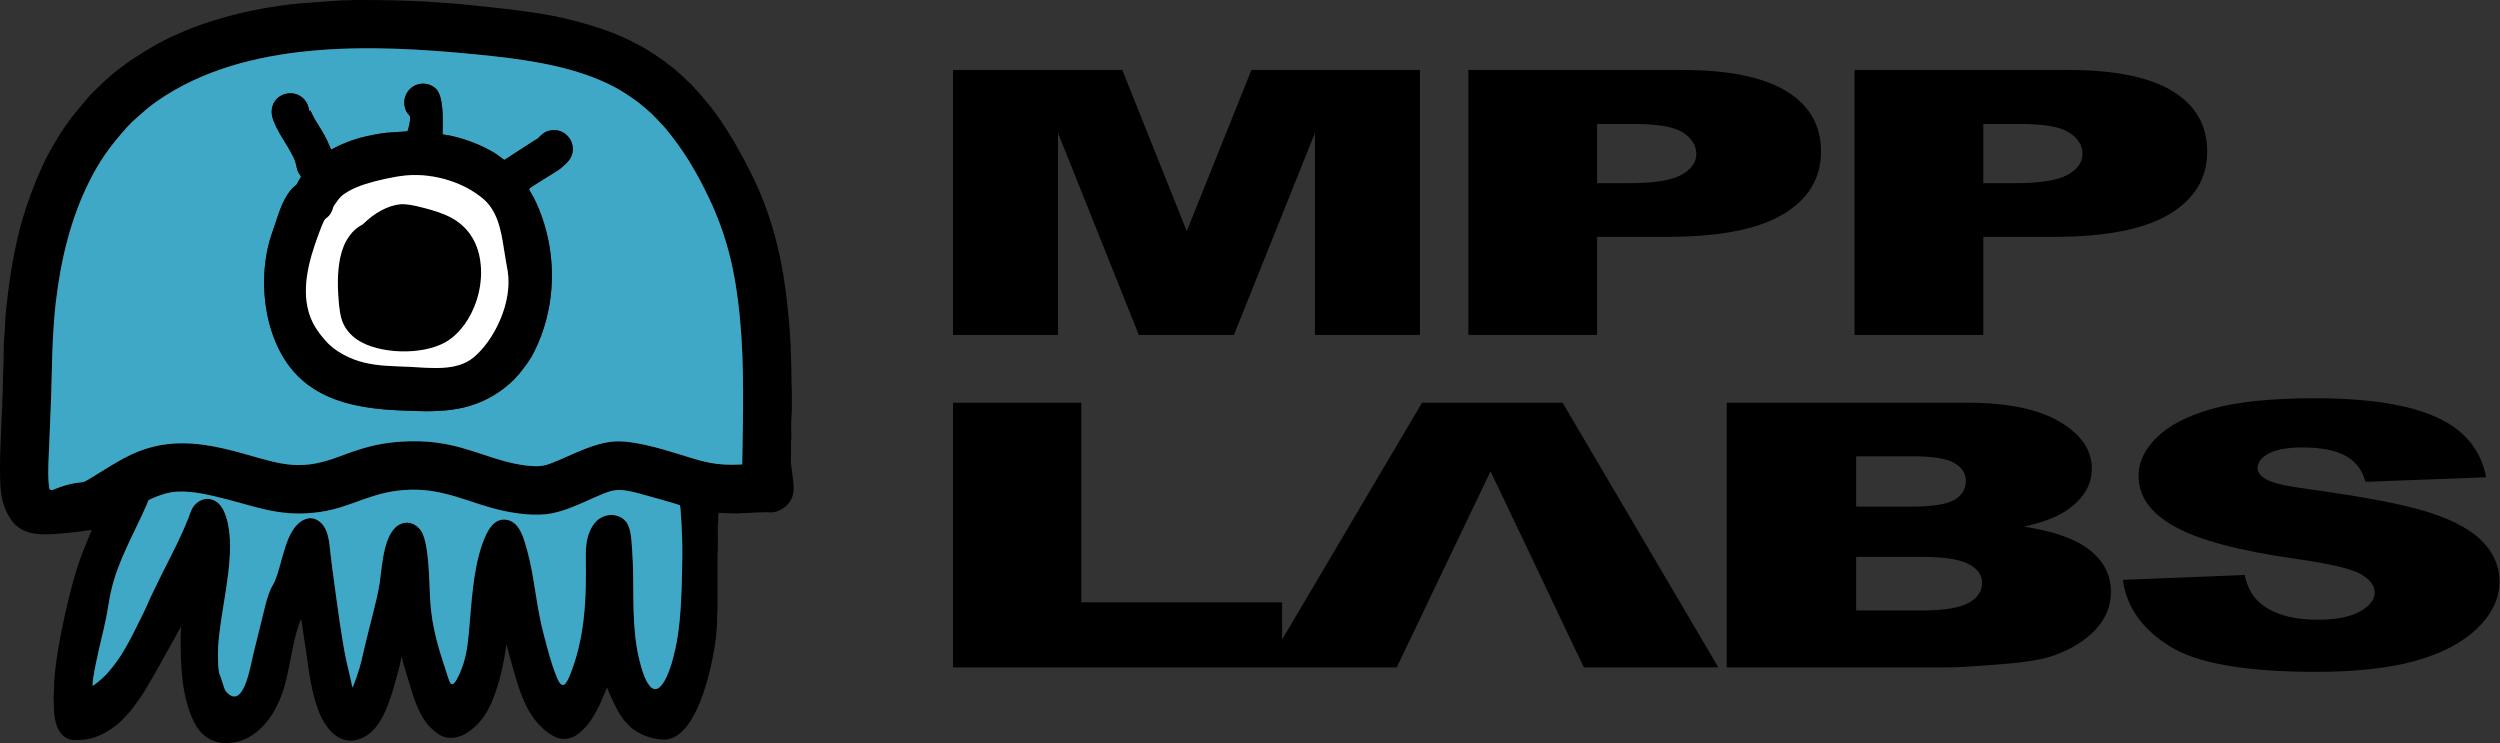
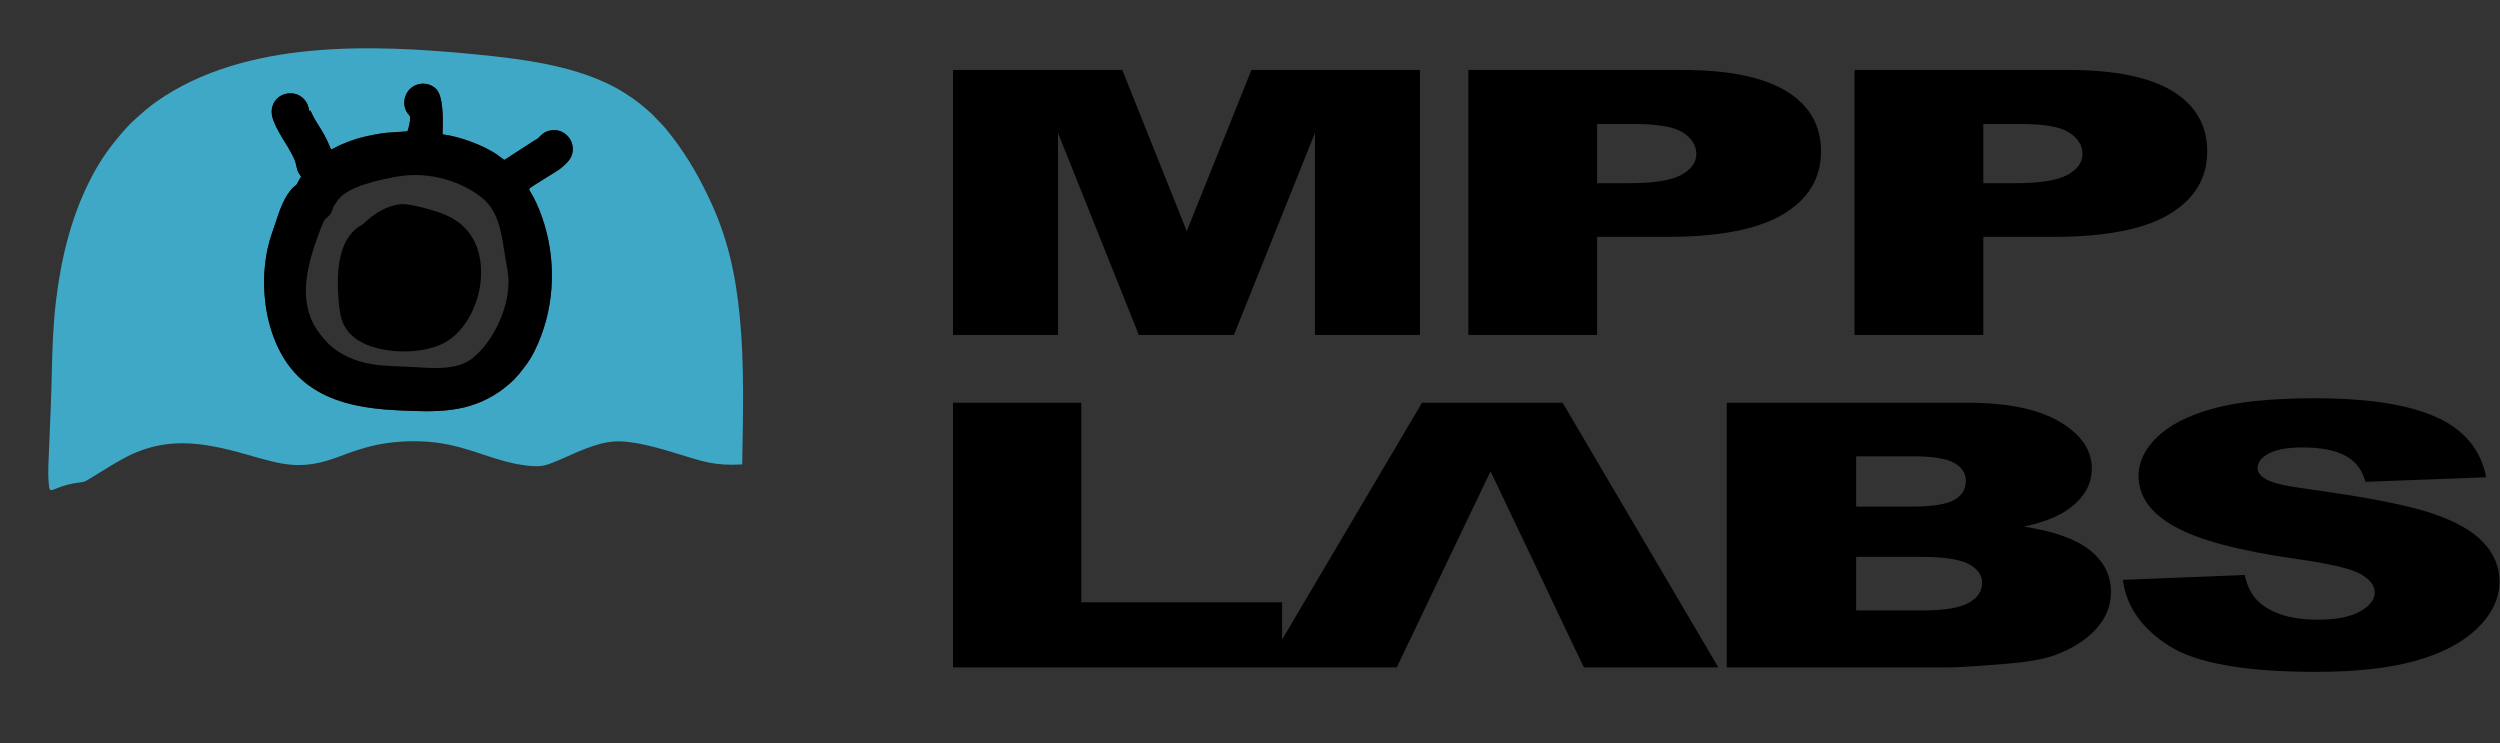
<svg xmlns="http://www.w3.org/2000/svg" width="1894" height="563" viewBox="0 0 1894 563" fill="none">
  <rect x="0" y="0" width="1894" height="563" fill="#333333" stroke="none" />
-   <path fill-rule="evenodd" clip-rule="evenodd" d="M70.125 519.599C69.841 513.642 75.175 491.054 76.806 484.089C78.129 478.437 79.569 472.646 80.667 466.894C81.783 461.043 82.621 454.816 83.881 449.004C89.188 424.511 102.121 403.444 111.533 381.432C112.323 379.583 111.973 379.103 113.826 378.273C115.05 377.725 116.176 377.206 117.454 376.684C122.699 374.541 127.977 372.822 134.297 372.494C146.583 371.858 159.713 375.227 170.8 378.038C196.191 384.478 214.021 392.148 243.036 387.797C255.454 385.934 264.981 381.963 275.838 378.157C287.415 374.099 297.365 371.39 310.957 371.02C337.251 370.306 356.559 381.415 379.932 386.689C391.399 389.278 406.357 391.287 418.271 388.903C428.845 386.787 439.819 381.605 449.023 377.522C464.261 370.762 466.835 369.569 482.508 373.405C485.279 374.082 512.585 381.65 515.17 382.833C515.801 385.742 516.637 403.33 516.761 407.296C517.029 415.822 516.917 424.53 516.736 433.062C516.406 448.648 515.802 466.159 513.514 481.304C511.651 493.628 507.197 512.977 500.392 519.982C490.354 530.315 483.838 499.006 482.451 490.552C478.378 465.714 480.766 441.33 478.907 416.501C478.37 409.327 478.212 400.326 474.377 395.326C470.622 390.429 462.865 388.259 455.514 392.074C450.645 394.601 446.89 400.507 445.14 407.477C443.21 415.156 443.888 423.849 443.883 432.021C443.879 440.408 443.747 448.781 443.208 457.147C442.224 472.419 439.862 487.424 435.47 501.119C434.051 505.547 430.204 517.452 427.292 518.719C424.419 519.97 422.408 514.405 421.452 512.013C417.252 501.52 415.339 493.215 412.367 482.328C406.145 459.535 404.994 437.251 399.617 417.784C396.99 408.27 394.028 395.986 384.478 393.896C373.872 391.574 368.512 403.17 365.275 412.435C358.114 432.929 357.186 457.867 355.167 479.629C354.068 491.476 352.662 500.575 347.855 511.084C342.154 523.551 340.854 517.408 338.86 511.336C332.32 491.416 327.143 475.764 325.848 453.884C325.191 442.768 325.391 409.363 318.243 401.05C315.469 397.823 310.404 394.234 303.871 396.824C290.571 402.094 289.575 428.286 287.715 441.037C285.742 454.572 279.457 475.931 276.274 489.977C275.068 495.299 273.833 501.014 272.347 506.088C271.908 507.586 268.156 519.396 266.947 520.859C265.787 514.365 264.004 507.978 262.583 501.473C258.99 485.028 255.424 457.47 253.073 440.44C252.117 433.517 251.213 426.447 250.402 419.465C249.413 410.941 249.099 399.04 240.424 394.036C237.47 392.333 234.167 392.081 230.824 393.513C215.834 399.932 214.301 426.927 207.833 441.052C207.174 442.488 206.42 443.66 205.738 444.94C204.051 448.107 201.969 454.57 201.147 458.037L191.831 495.824C189.581 505.332 184.14 537.083 170.956 521.984C169.271 520.054 167.909 512.957 166.408 510.526C165.748 506.242 165.305 502.63 165.187 498.907C164.414 474.505 174.165 442.843 174.328 413.802C174.386 403.387 172.397 383.446 162.037 379.003C154.874 375.93 148.862 380.152 146.153 384.308C144.707 386.526 143.749 389.806 142.681 392.547C137.482 405.891 130.167 419.958 123.804 432.491C121.106 437.807 118.686 443.038 116.021 448.379C113.421 453.59 111.279 459.141 108.634 464.412C101.841 477.948 94.693 493.944 85.024 505.607C84.094 506.728 83.305 507.667 82.445 508.754C79.865 512.018 73.487 517.761 70.125 519.599V519.599ZM268.437 0H268.652C270.102 0.002 271.554 0.001 273.006 0H273.226C292.012 0 306.237 0.335 325.01 1.301C326.158 1.36 326.093 1.537 327.342 1.57C332.419 1.701 337.899 2.365 342.961 2.605C347.115 2.803 351.765 3.422 356.015 3.863C368.863 5.195 381.862 6.414 394.633 8.18C405.486 9.682 416.541 11.26 427.065 13.742C440.851 16.993 450.675 19.877 463.924 24.763L470.543 27.513C474.917 29.401 479.059 31.645 483.307 33.745C485.522 34.841 487.404 36.11 489.465 37.216L495.397 40.912C500.202 44.117 504.784 47.398 509.274 50.975C514.527 55.16 519.358 59.751 524.139 64.477C525.061 65.389 525.458 66.07 526.345 66.954C529.585 70.178 532.387 73.722 535.342 77.216C542.718 85.937 549.001 95.509 554.892 105.289C555.534 106.356 556.008 107.244 556.615 108.25C557.179 109.186 557.759 110.169 558.332 111.218L563.515 120.607C564.137 121.646 564.549 122.607 565.099 123.707C566.24 125.987 567.251 127.762 568.398 130.039C573.825 140.806 578.565 151.914 582.394 163.406C585.554 172.893 588.402 183.054 590.624 193.432C591.771 198.789 592.695 203.862 593.624 209.431C595.976 223.537 597.301 238.089 598.481 252.459C598.728 255.487 598.662 258.534 598.977 261.332C599.15 262.875 598.88 264.659 599.053 266.202C599.213 267.633 599.277 268.862 599.274 270.664C599.27 273.811 599.535 276.401 599.535 279.773C599.535 291.203 600.476 305.541 599.549 316.742C599.178 321.217 599.513 326.24 599.537 330.784C599.546 332.609 599.283 333.382 599.264 334.936C599.226 338.046 599.273 341.2 599.274 344.315C599.277 348.514 598.877 348.329 599.457 352.722C599.835 355.591 600.151 358.428 600.498 361.049C601.62 369.554 602.602 376.554 595.702 383.163C595.223 383.622 594.935 383.793 594.413 384.216C593.903 384.632 593.652 384.88 593.087 385.233C586.176 389.532 582.255 387.82 579.521 388.042C576.487 388.29 571.889 388.093 569.018 388.487C566.837 388.787 564.034 388.468 561.993 388.748C557.591 389.351 549.09 388.558 544.369 388.558C544.369 389.864 544.115 390.368 544.099 391.671C544.085 392.797 544.12 393.945 544.118 395.073C544.116 396.579 543.88 396.847 543.84 398.179L543.85 414.845C543.859 417.27 543.588 418.8 543.589 421.35V461.429C543.59 463.87 543.313 465.487 543.325 467.672C543.371 475.745 542.388 484.294 541.098 491.99C538.218 509.173 527.184 560.325 502.995 560.325C495.084 560.325 485.819 557.036 479.649 552.444C477.334 550.721 476.277 549.392 474.44 547.504C471.199 544.176 468.475 539.422 466.305 535.081C464.874 532.217 460.807 523.976 460.059 520.767C459.204 521.999 455.699 531.063 454.683 533.086C451.844 538.731 448.908 544.741 444.766 549.453C439.913 554.972 435.044 559.805 427.013 559.805C419.555 559.805 411.426 552.528 406.918 547.37C394.63 533.311 390.38 511.305 385.149 493.669C384.626 491.906 384.539 489.784 383.556 488.235C383.556 489.291 383.3 490.371 383.146 491.468C381.607 502.442 379.396 512.562 375.912 523.011C373.631 529.85 370.943 536.307 367.007 542.212C361.735 550.123 351.758 559.024 341.662 559.024C334.456 559.024 329.967 554.989 325.46 550.504C319.667 544.741 315.141 533.799 312.811 526.199C311.663 522.454 304.697 500.819 304.452 497.865C303.587 498.498 304.129 497.773 303.845 499.08L303.04 502.959C302.622 504.853 302.248 506.415 301.796 508.222L297.591 523.274C293.39 536.142 288.091 552.258 275.397 558.593C257.832 567.359 245.981 551.628 240.796 537.066C234.251 518.685 233.535 502.101 230.29 483.03L228.744 472.345C228.585 471.181 228.296 470.033 228.208 468.976L227.424 470.534C220.318 488.772 219.801 510.42 212.707 528.165C209.111 537.159 204.625 544.746 198.349 551.021C195.277 554.092 191.648 557.018 187.615 559.024C182.338 561.65 177.682 562.928 170.701 562.928C160.078 562.928 151.691 556.49 147.194 547.4C137.433 527.672 136.873 504.721 136.873 482.509C136.873 479.644 137.133 477.795 137.133 474.962C136.209 476.025 135.653 477.564 134.942 478.756L116.265 512.128C113.366 516.923 110.708 521.914 107.573 526.597C105.991 528.96 104.548 531.093 102.861 533.335C100.768 536.116 98.74 538.915 96.35 541.397C93.999 543.838 91.68 546.545 88.994 548.615C88.386 549.083 88.044 549.456 87.437 549.919C77.422 557.563 67.714 561.339 55.171 560.579C51.603 560.364 48.855 558.552 46.631 556.109C42.1 551.132 40.806 542.647 40.854 534.56C40.867 532.293 40.587 531.107 40.593 528.835C40.598 526.643 40.867 525.31 40.86 523.376C40.762 499.718 50.369 457.914 56.896 435.313C58.598 429.424 60.684 423.683 62.742 417.997L69.477 401.571C66.591 401.635 63.629 402.356 60.654 402.635C57.865 402.899 54.976 403.407 52.051 403.66C36.267 405.029 17.349 408.022 7.752 392.776C5.352 388.961 3.166 384.343 1.922 379.349C0.015 371.694 0 361.824 0 353.424C0 340.456 0.911 328.191 1.293 315.419L1.83 306.066C1.877 304.489 1.707 302.67 1.836 301.127C1.956 299.672 2.083 298.527 2.082 296.689C2.075 285.561 2.902 274.175 2.857 263.111C2.837 258.34 3.858 249.398 3.899 244.373C3.934 240.127 5.456 227.003 6.033 222.304C8.664 200.864 12.957 177.822 19.675 157.613C22.147 150.177 24.744 143.306 27.583 136.113C28.942 132.67 30.736 129.295 32.157 125.853C35.141 118.622 40.074 110.495 44.124 103.728C47.214 98.565 50.656 94.054 54.02 89.162L67.472 72.948C68.164 72.121 69.022 71.374 69.803 70.594C76.33 64.066 82.91 57.616 90.331 52.087L98.882 45.805C109.865 38.579 121.135 31.6 133.304 26.36C134.481 25.855 135.53 25.361 136.7 24.811C137.826 24.282 138.94 23.9 140.003 23.43C144.528 21.429 149.627 19.553 154.34 17.991C159.332 16.337 163.967 14.885 169.23 13.364C187.631 8.046 207.607 4.463 227.144 2.579L258.903 0.25C260.539 0.23 262.238 0.318 263.866 0.27C265.383 0.223 266.567 0.006 268.437 0V0ZM562.306 351.856C541.105 353.034 532.42 349.612 513.207 343.73C500.619 339.877 479.67 333.522 465.513 334.454C450.555 335.44 435.063 343.746 422.723 348.875C413.295 352.794 410.398 354.008 398.872 352.685C375.061 349.949 357.019 338.725 330.651 335.308C314.151 333.17 294.547 334.337 279.131 338.508C271.603 340.545 264.64 342.983 257.643 345.645C228.599 356.695 215.253 352.468 186.817 344.325C152.148 334.397 124.258 330.453 93.05 347.595C86.56 351.161 81.058 354.63 75.107 358.272C72.109 360.107 69.286 362.002 66.22 363.703C63.842 365.021 63.786 365.124 60.689 365.499C58.651 365.747 56.61 366.016 54.631 366.425C38.017 369.854 37.651 375.983 36.857 365.463C36.2 356.741 36.893 346.622 37.261 337.798C38.029 319.41 38.842 301.068 39.244 282.635C39.643 264.333 40.219 246.729 42.338 228.712C46.234 195.572 53.848 165.66 66.902 139.009C75.365 121.731 83.629 110.435 96.048 96.581C98.364 93.997 100.648 91.758 103.28 89.499L110.91 82.821C113.442 80.759 116.088 78.682 118.877 76.735C185.856 29.984 281.773 33.493 360.092 41.176C391.953 44.301 425.576 48.429 454.694 60.803C461.215 63.575 468.089 67.094 473.507 70.614C483.109 76.851 485.834 79.248 493.636 86.139C494.921 87.275 495.834 88.614 497.097 89.703L502.43 95.296C502.99 96.018 503.406 96.364 504.011 97.094C517.612 113.49 527.327 129.504 536.982 149.751C551.137 179.433 557.273 206.969 560.506 240.473C564.06 277.305 562.887 314.745 562.306 351.856Z" fill="black" />
  <path fill-rule="evenodd" clip-rule="evenodd" d="M335.286 101.795C348.153 103.344 366.709 110.075 377.452 117.751L382.047 121.165C383.801 120.228 385.986 118.684 387.811 117.46L405.191 106.221C406.507 105.426 407.151 105.299 408.145 104.231C410.623 101.569 412.671 99.727 416.819 98.851C428.023 96.484 437.242 107.834 432.897 118.313C431.299 122.163 427.08 125.737 423.835 128.25C421.346 130.177 402.143 141.482 400.731 143.139C401.256 144.588 403.248 147.643 404.149 149.341C407.348 155.369 410.338 163.113 412.362 169.769C422.144 201.937 419.327 236.723 405.187 265.481C401.224 273.54 398.475 276.575 393.649 282.839C392.978 283.709 392.149 284.515 391.456 285.333C390.692 286.236 390.045 286.933 389.208 287.767C387.711 289.258 385.868 290.901 384.105 292.298C382.29 293.735 380.889 294.983 378.841 296.397C354.564 313.159 330.892 312.325 299.763 310.767C254.336 308.492 220.802 295.369 206.13 252.142C199.221 231.783 198.084 206.879 203.475 185.28C204.77 180.097 206.392 175.722 208.042 170.857C211.065 161.941 214.01 151.808 219.793 144.61C220.527 143.695 221.397 142.707 222.144 142.02L224.671 139.861L228.071 133.769C226.957 131.961 225.931 130.977 225.156 128.492C224.481 126.325 224.33 124.23 223.528 122.053C222.188 118.418 219.964 114.524 218.174 111.532C214.294 105.043 209.939 98.761 207.015 90.943C203.348 81.14 208.564 72.891 216.727 71.029C225.35 69.063 233.785 75.013 234.301 84.929L234.77 83.357C235.462 84.185 236.338 86.113 236.837 87.144C240.299 94.291 244.92 99.392 249.087 109.248L250.846 113.324C252.832 112.51 254.854 111.176 256.979 110.24C259.09 109.308 260.985 108.469 263.208 107.616C267.45 105.989 272.239 104.452 276.94 103.386C281.972 102.245 286.865 101.296 292.171 100.65L308.652 99.485C309.508 97.783 311.363 89.929 310.473 87.919C310.217 87.338 309.332 86.619 308.842 85.919C302.683 77.126 308.134 64.758 318.766 63.492C323.3 62.95 326.807 64.492 329.53 66.53C336.667 71.868 335.494 93.688 335.286 101.795V101.795ZM562.305 351.855C562.886 314.744 564.06 277.304 560.506 240.472C557.272 206.968 551.136 179.432 536.982 149.75C527.326 129.503 517.611 113.489 504.01 97.093C503.405 96.363 502.989 96.017 502.429 95.295L497.096 89.702C495.833 88.614 494.92 87.274 493.635 86.139C485.833 79.247 483.109 76.85 473.506 70.613C468.089 67.094 461.214 63.574 454.693 60.802C425.575 48.429 391.952 44.3 360.092 41.175C281.772 33.492 185.855 29.983 118.876 76.734C116.087 78.681 113.441 80.758 110.909 82.82L103.279 89.498C100.648 91.757 98.363 93.996 96.047 96.58C83.629 110.434 75.364 121.73 66.901 139.008C53.847 165.659 46.233 195.571 42.337 228.711C40.218 246.728 39.642 264.332 39.243 282.635C38.842 301.067 38.028 319.409 37.26 337.797C36.893 346.621 36.199 356.74 36.857 365.462C37.65 375.982 38.016 369.853 54.63 366.424C56.609 366.015 58.65 365.746 60.688 365.498C63.785 365.123 63.841 365.02 66.219 363.702C69.285 362.001 72.109 360.106 75.107 358.271C81.058 354.629 86.559 351.16 93.049 347.594C124.258 330.452 152.147 334.397 186.816 344.324C215.253 352.468 228.598 356.694 257.642 345.644C264.639 342.982 271.603 340.544 279.131 338.507C294.546 334.336 314.15 333.169 330.65 335.307C357.019 338.724 375.061 349.949 398.871 352.684C410.397 354.008 413.295 352.793 422.722 348.874C435.062 343.745 450.555 335.44 465.513 334.454C479.67 333.521 500.618 339.876 513.206 343.729C532.42 349.611 541.104 353.034 562.305 351.855V351.855Z" fill="#3FA8C6" />
-   <path fill-rule="evenodd" clip-rule="evenodd" d="M70.125 519.599C73.488 517.762 79.865 512.019 82.446 508.755C83.305 507.668 84.095 506.729 85.025 505.608C94.694 493.945 101.841 477.949 108.635 464.413C111.28 459.141 113.421 453.59 116.021 448.38C118.687 443.038 121.107 437.808 123.805 432.491C130.168 419.958 137.482 405.891 142.681 392.548C143.75 389.806 144.708 386.527 146.153 384.308C148.863 380.153 154.875 375.931 162.038 379.004C172.398 383.447 174.387 403.387 174.328 413.803C174.165 442.844 164.415 474.506 165.187 498.907C165.305 502.631 165.105 505.442 166.153 510.565C167.654 512.996 169.479 521.914 171.164 523.844C184.348 538.943 189.582 505.332 191.831 495.824L201.148 458.038C201.969 454.571 204.052 448.107 205.739 444.941C206.42 443.66 207.175 442.489 207.833 441.052C214.302 426.927 215.835 399.932 230.825 393.514C234.168 392.082 237.471 392.333 240.425 394.037C249.099 399.041 249.414 410.941 250.403 419.465C251.213 426.447 252.117 433.517 253.073 440.441C255.425 457.471 258.991 485.029 262.584 501.473C264.005 507.978 265.787 514.366 266.948 520.86C268.156 519.397 271.909 507.587 272.347 506.089C273.833 501.014 275.069 495.299 276.274 489.978C279.458 475.932 285.742 454.572 287.716 441.037C289.576 428.287 290.572 402.095 303.871 396.824C310.404 394.235 315.469 397.823 318.244 401.051C325.392 409.363 325.192 442.769 325.849 453.885C327.144 475.764 332.321 491.417 338.861 511.336C340.855 517.408 342.154 523.551 347.856 511.085C352.662 500.576 354.068 491.477 355.167 479.63C357.186 457.868 358.114 432.93 365.275 412.435C368.513 403.171 373.872 391.575 384.479 393.896C394.029 395.987 396.99 408.271 399.618 417.785C404.994 437.252 406.146 459.536 412.368 482.328C415.34 493.216 417.253 501.521 421.452 512.013C422.409 514.405 424.42 519.97 427.293 518.72C430.205 517.452 434.051 505.548 435.471 501.12C439.863 487.424 442.224 472.42 443.208 457.147C443.748 448.782 443.88 440.409 443.884 432.021C443.889 423.85 443.21 415.157 445.14 407.477C446.891 400.508 450.645 394.602 455.515 392.075C462.866 388.259 470.623 390.429 474.377 395.326C478.213 400.326 478.37 409.328 478.907 416.501C480.766 441.331 478.378 465.714 482.452 490.553C483.838 499.007 490.354 530.316 500.392 519.982C507.198 512.977 511.652 493.629 513.514 481.304C515.803 466.159 516.407 448.648 516.737 433.062C516.917 424.53 517.029 415.823 516.762 407.297C516.638 403.33 515.802 385.742 515.171 382.833C512.586 381.651 485.279 374.083 482.509 373.406C466.836 369.57 464.261 370.762 449.024 377.523C439.82 381.606 428.846 386.787 418.272 388.903C406.358 391.287 391.399 389.278 379.933 386.69C356.56 381.416 337.252 370.306 310.957 371.021C297.365 371.391 287.415 374.1 275.838 378.158C264.982 381.964 255.455 385.935 243.036 387.797C214.021 392.149 196.192 384.479 170.8 378.039C159.713 375.227 146.583 371.859 134.298 372.495C127.977 372.822 122.7 374.542 117.454 376.684C116.177 377.206 115.05 377.725 113.827 378.273C111.973 379.104 112.323 379.584 111.534 381.433C102.122 403.444 89.189 424.511 83.881 449.005C82.622 454.817 81.783 461.044 80.667 466.895C79.57 472.646 78.13 478.438 76.806 484.09C75.175 491.055 69.842 513.643 70.125 519.599V519.599Z" fill="#3FA8C6" />
  <path fill-rule="evenodd" clip-rule="evenodd" d="M307.427 132.928C318.617 131.829 330.535 133.535 340.472 136.777C350.551 140.067 358.193 144.347 364.996 149.728C376.721 159.006 379.561 173.853 381.841 189.119C382.64 194.468 383.633 199.661 384.527 204.891C388.686 229.233 373.979 258.613 358.287 271.154C345.538 281.344 326.039 278.691 310.701 277.931C298.44 277.324 288.162 277.514 276.376 274.801C265.577 272.316 253.544 266.27 246.452 257.884C245.008 256.176 243.655 254.669 242.222 252.742C239.591 249.203 237.248 245.551 235.382 240.846C227.498 220.974 233.836 197.862 240.905 178.741C241.827 176.247 245.057 166.878 246.633 165.731C248.629 164.278 249.929 163.032 251.064 160.785C251.709 159.51 251.933 158.847 252.348 157.395C252.757 155.959 253.299 155.556 254.05 154.41C256.912 150.04 258.717 148 263.559 145.18C267.596 142.83 271.811 141.056 276.624 139.51C285.058 136.8 298.115 133.843 307.427 132.928V132.928ZM308.653 99.485L292.171 100.651C286.865 101.296 281.973 102.245 276.941 103.386C272.239 104.452 267.451 105.989 263.208 107.617C260.985 108.469 259.09 109.308 256.979 110.24C254.855 111.177 252.833 112.51 250.847 113.324L249.087 109.248C244.92 99.392 240.3 94.291 236.838 87.144C236.339 86.113 235.462 84.185 234.771 83.357L234.302 84.929C233.786 75.013 225.35 69.063 216.728 71.03C208.564 72.891 203.348 81.14 207.015 90.943C209.939 98.761 214.294 105.043 218.175 111.532C219.964 114.524 222.189 118.418 223.528 122.053C224.33 124.231 224.481 126.325 225.156 128.492C225.931 130.977 226.957 131.961 228.071 133.77L224.671 139.861L222.144 142.02C221.397 142.707 220.527 143.695 219.793 144.61C214.01 151.808 211.065 161.942 208.042 170.857C206.392 175.722 204.77 180.097 203.475 185.28C198.085 206.879 199.221 231.784 206.131 252.142C220.802 295.369 254.337 308.492 299.763 310.767C330.892 312.325 354.564 313.159 378.841 296.397C380.889 294.983 382.29 293.735 384.105 292.298C385.868 290.901 387.711 289.258 389.208 287.767C390.046 286.933 390.692 286.236 391.456 285.333C392.149 284.515 392.978 283.709 393.649 282.839C398.475 276.576 401.224 273.541 405.187 265.482C419.327 236.723 422.144 201.937 412.362 169.769C410.338 163.113 407.348 155.37 404.15 149.342C403.248 147.643 401.256 144.588 400.731 143.139C402.144 141.482 421.346 130.177 423.835 128.251C427.08 125.738 431.3 122.163 432.897 118.313C437.242 107.834 428.023 96.484 416.819 98.851C412.672 99.727 410.623 101.57 408.146 104.231C407.152 105.299 406.507 105.426 405.191 106.221L387.811 117.46C385.987 118.684 383.801 120.229 382.048 121.165L377.453 117.751C366.709 110.075 348.153 103.344 335.287 101.795C335.494 93.688 336.667 71.868 329.53 66.53C326.807 64.492 323.3 62.951 318.766 63.492C308.135 64.758 302.683 77.126 308.842 85.919C309.332 86.619 310.217 87.338 310.473 87.919C311.363 89.929 309.508 97.783 308.653 99.485V99.485Z" fill="black" />
  <path fill-rule="evenodd" clip-rule="evenodd" d="M303.651 154.719C293.419 155.544 283.205 161.952 276.307 168.605C274.648 170.205 274.564 170.108 272.366 171.431C268.229 173.922 264.763 178.083 262.398 182.281C256.837 192.153 255.706 205.936 255.995 217.311C256.171 224.263 256.849 235.708 258.791 241.897C261.039 249.061 265.807 254.13 270.795 257.475C286.751 268.175 319.515 269.469 337.518 259.237C343.418 255.884 348.168 250.978 351.834 245.96C359.451 235.532 365.144 220.113 364.41 203.55C363.74 188.434 357.924 175.624 345.838 167.331C340.572 163.718 333.76 161.032 326.592 158.998C320.894 157.381 309.675 154.233 303.651 154.719V154.719Z" fill="black" />
-   <path fill-rule="evenodd" clip-rule="evenodd" d="M303.654 154.72C309.678 154.234 320.897 157.382 326.594 158.999C333.763 161.033 340.575 163.719 345.841 167.333C357.927 175.625 363.742 188.436 364.413 203.552C365.147 220.115 359.454 235.533 351.837 245.961C348.171 250.979 343.421 255.885 337.521 259.238C319.518 269.47 286.754 268.176 270.797 257.476C265.809 254.131 261.042 249.062 258.793 241.898C256.852 235.71 256.174 224.264 255.998 217.312C255.708 205.937 256.84 192.154 262.401 182.282C264.765 178.084 268.232 173.923 272.368 171.432C274.567 170.109 274.651 170.206 276.309 168.606C283.208 161.953 293.421 155.545 303.654 154.72V154.72ZM307.43 132.929C298.118 133.844 285.061 136.801 276.627 139.511C271.814 141.057 267.599 142.831 263.562 145.181C258.72 148.001 256.915 150.041 254.053 154.411C253.303 155.557 252.76 155.96 252.351 157.396C251.936 158.849 251.712 159.511 251.067 160.787C249.932 163.033 248.632 164.279 246.636 165.732C245.06 166.88 241.83 176.248 240.908 178.742C233.839 197.863 227.501 220.975 235.385 240.847C237.252 245.552 239.594 249.204 242.225 252.744C243.658 254.67 245.011 256.177 246.455 257.886C253.547 266.271 265.58 272.317 276.379 274.802C288.165 277.515 298.443 277.325 310.704 277.933C326.042 278.692 345.541 281.345 358.29 271.155C373.982 258.614 388.689 229.235 384.53 204.892C383.636 199.662 382.643 194.47 381.844 189.12C379.564 173.854 376.724 159.007 364.999 149.729C358.196 144.348 350.554 140.068 340.475 136.779C330.538 133.536 318.621 131.83 307.43 132.929V132.929Z" fill="white" />
  <path d="M722 53H850.239L899.096 175.135L948.091 53H1075.75V253.727H996.207V100.705L934.832 253.727H862.764L801.539 100.705V253.727H722V53ZM1112.43 53H1274.14C1309.37 53 1335.73 58.327 1353.31 69.026C1370.82 79.726 1379.61 94.957 1379.61 114.721C1379.61 135 1370.01 150.889 1350.9 162.288C1331.78 173.736 1302.55 179.438 1263.3 179.438H1209.98V253.727H1112.43V53ZM1209.98 138.787H1233.94C1252.83 138.787 1266.09 136.681 1273.7 132.528C1281.32 128.366 1285.13 123.04 1285.13 116.544C1285.13 110.239 1281.83 104.912 1275.17 100.517C1268.57 96.127 1256.13 93.929 1237.82 93.929H1209.98V138.787ZM1405 53H1566.71C1601.94 53 1628.3 58.327 1645.89 69.026C1663.4 79.726 1672.18 94.957 1672.18 114.721C1672.18 135 1662.59 150.889 1643.47 162.288C1624.35 173.736 1595.13 179.438 1555.88 179.438H1502.56V253.727H1405V53ZM1502.56 138.787H1526.51C1545.4 138.787 1558.66 136.681 1566.27 132.528C1573.89 128.366 1577.71 123.04 1577.71 116.544C1577.71 110.239 1574.4 104.912 1567.74 100.517C1561.15 96.127 1548.7 93.929 1530.39 93.929H1502.56V138.787Z" fill="black" />
  <path d="M722 305.091H819.177V456.345H971.317V505.637H722V305.091ZM1184.19 472.586L1163.6 429.173L1129.23 357.097L1094.71 429.173L1073.98 472.586L1058.15 505.637H958.842L1077.34 305.091H1183.83L1301.82 505.637H1199.94L1184.19 472.586ZM1308.18 305.091H1490.44C1520.77 305.091 1544.08 309.901 1560.35 319.469C1576.62 329.044 1584.76 340.894 1584.76 355.039C1584.76 366.898 1578.96 377.076 1567.31 385.524C1559.62 391.221 1548.26 395.657 1533.39 398.971C1556.03 402.426 1572.58 408.351 1583.28 416.804C1593.91 425.252 1599.26 435.851 1599.26 448.591C1599.26 459.002 1595.46 468.336 1587.9 476.652C1580.28 484.959 1569.87 491.496 1556.76 496.352C1548.55 499.338 1536.24 501.529 1519.75 502.884C1497.83 504.705 1483.33 505.637 1476.14 505.637H1308.18V305.091ZM1406.23 383.799H1448.67C1463.83 383.799 1474.46 382.115 1480.4 378.802C1486.33 375.438 1489.33 370.635 1489.33 364.332C1489.33 358.494 1486.33 353.921 1480.4 350.656C1474.46 347.339 1464.05 345.705 1449.33 345.705H1406.23V383.799ZM1406.23 462.507H1455.85C1472.63 462.507 1484.43 460.59 1491.32 456.811C1498.2 453.027 1501.65 447.984 1501.65 441.589C1501.65 435.664 1498.27 430.899 1491.46 427.303C1484.64 423.714 1472.7 421.889 1455.62 421.889H1406.23V462.507ZM1608.26 439.303L1700.6 435.618C1702.58 445.14 1706.69 452.42 1712.84 457.368C1722.87 465.446 1737.17 469.509 1755.79 469.509C1769.64 469.509 1780.33 467.451 1787.81 463.301C1795.35 459.144 1799.1 454.333 1799.1 448.87C1799.1 443.693 1795.58 439.024 1788.47 434.912C1781.36 430.808 1764.8 426.978 1738.78 423.294C1696.13 417.224 1665.8 409.104 1647.62 398.971C1629.3 388.884 1620.14 376.003 1620.14 360.316C1620.14 350.05 1624.83 340.337 1634.21 331.189C1643.59 321.988 1657.66 314.8 1676.49 309.577C1695.33 304.347 1721.12 301.727 1753.88 301.727C1794.11 301.727 1824.75 306.492 1845.85 316.063C1866.96 325.585 1879.49 340.757 1883.53 361.575L1792.06 365.031C1789.64 355.929 1784.51 349.302 1776.75 345.194C1768.9 341.036 1758.13 338.982 1744.42 338.982C1733.14 338.982 1724.57 340.52 1718.85 343.559C1713.13 346.59 1710.28 350.328 1710.28 354.711C1710.28 357.892 1712.62 360.736 1717.24 363.305C1721.71 365.966 1732.55 368.391 1749.71 370.681C1792.21 376.519 1822.62 382.447 1840.94 388.418C1859.33 394.393 1872.75 401.77 1881.1 410.642C1889.45 419.461 1893.64 429.361 1893.64 440.329C1893.64 453.165 1888.06 465.027 1876.92 475.904C1865.71 486.731 1850.18 494.993 1830.1 500.593C1810.09 506.198 1784.88 509 1754.39 509C1700.89 509 1663.81 502.418 1643.23 489.3C1622.63 476.182 1610.98 459.514 1608.26 439.303Z" fill="black" />
</svg>